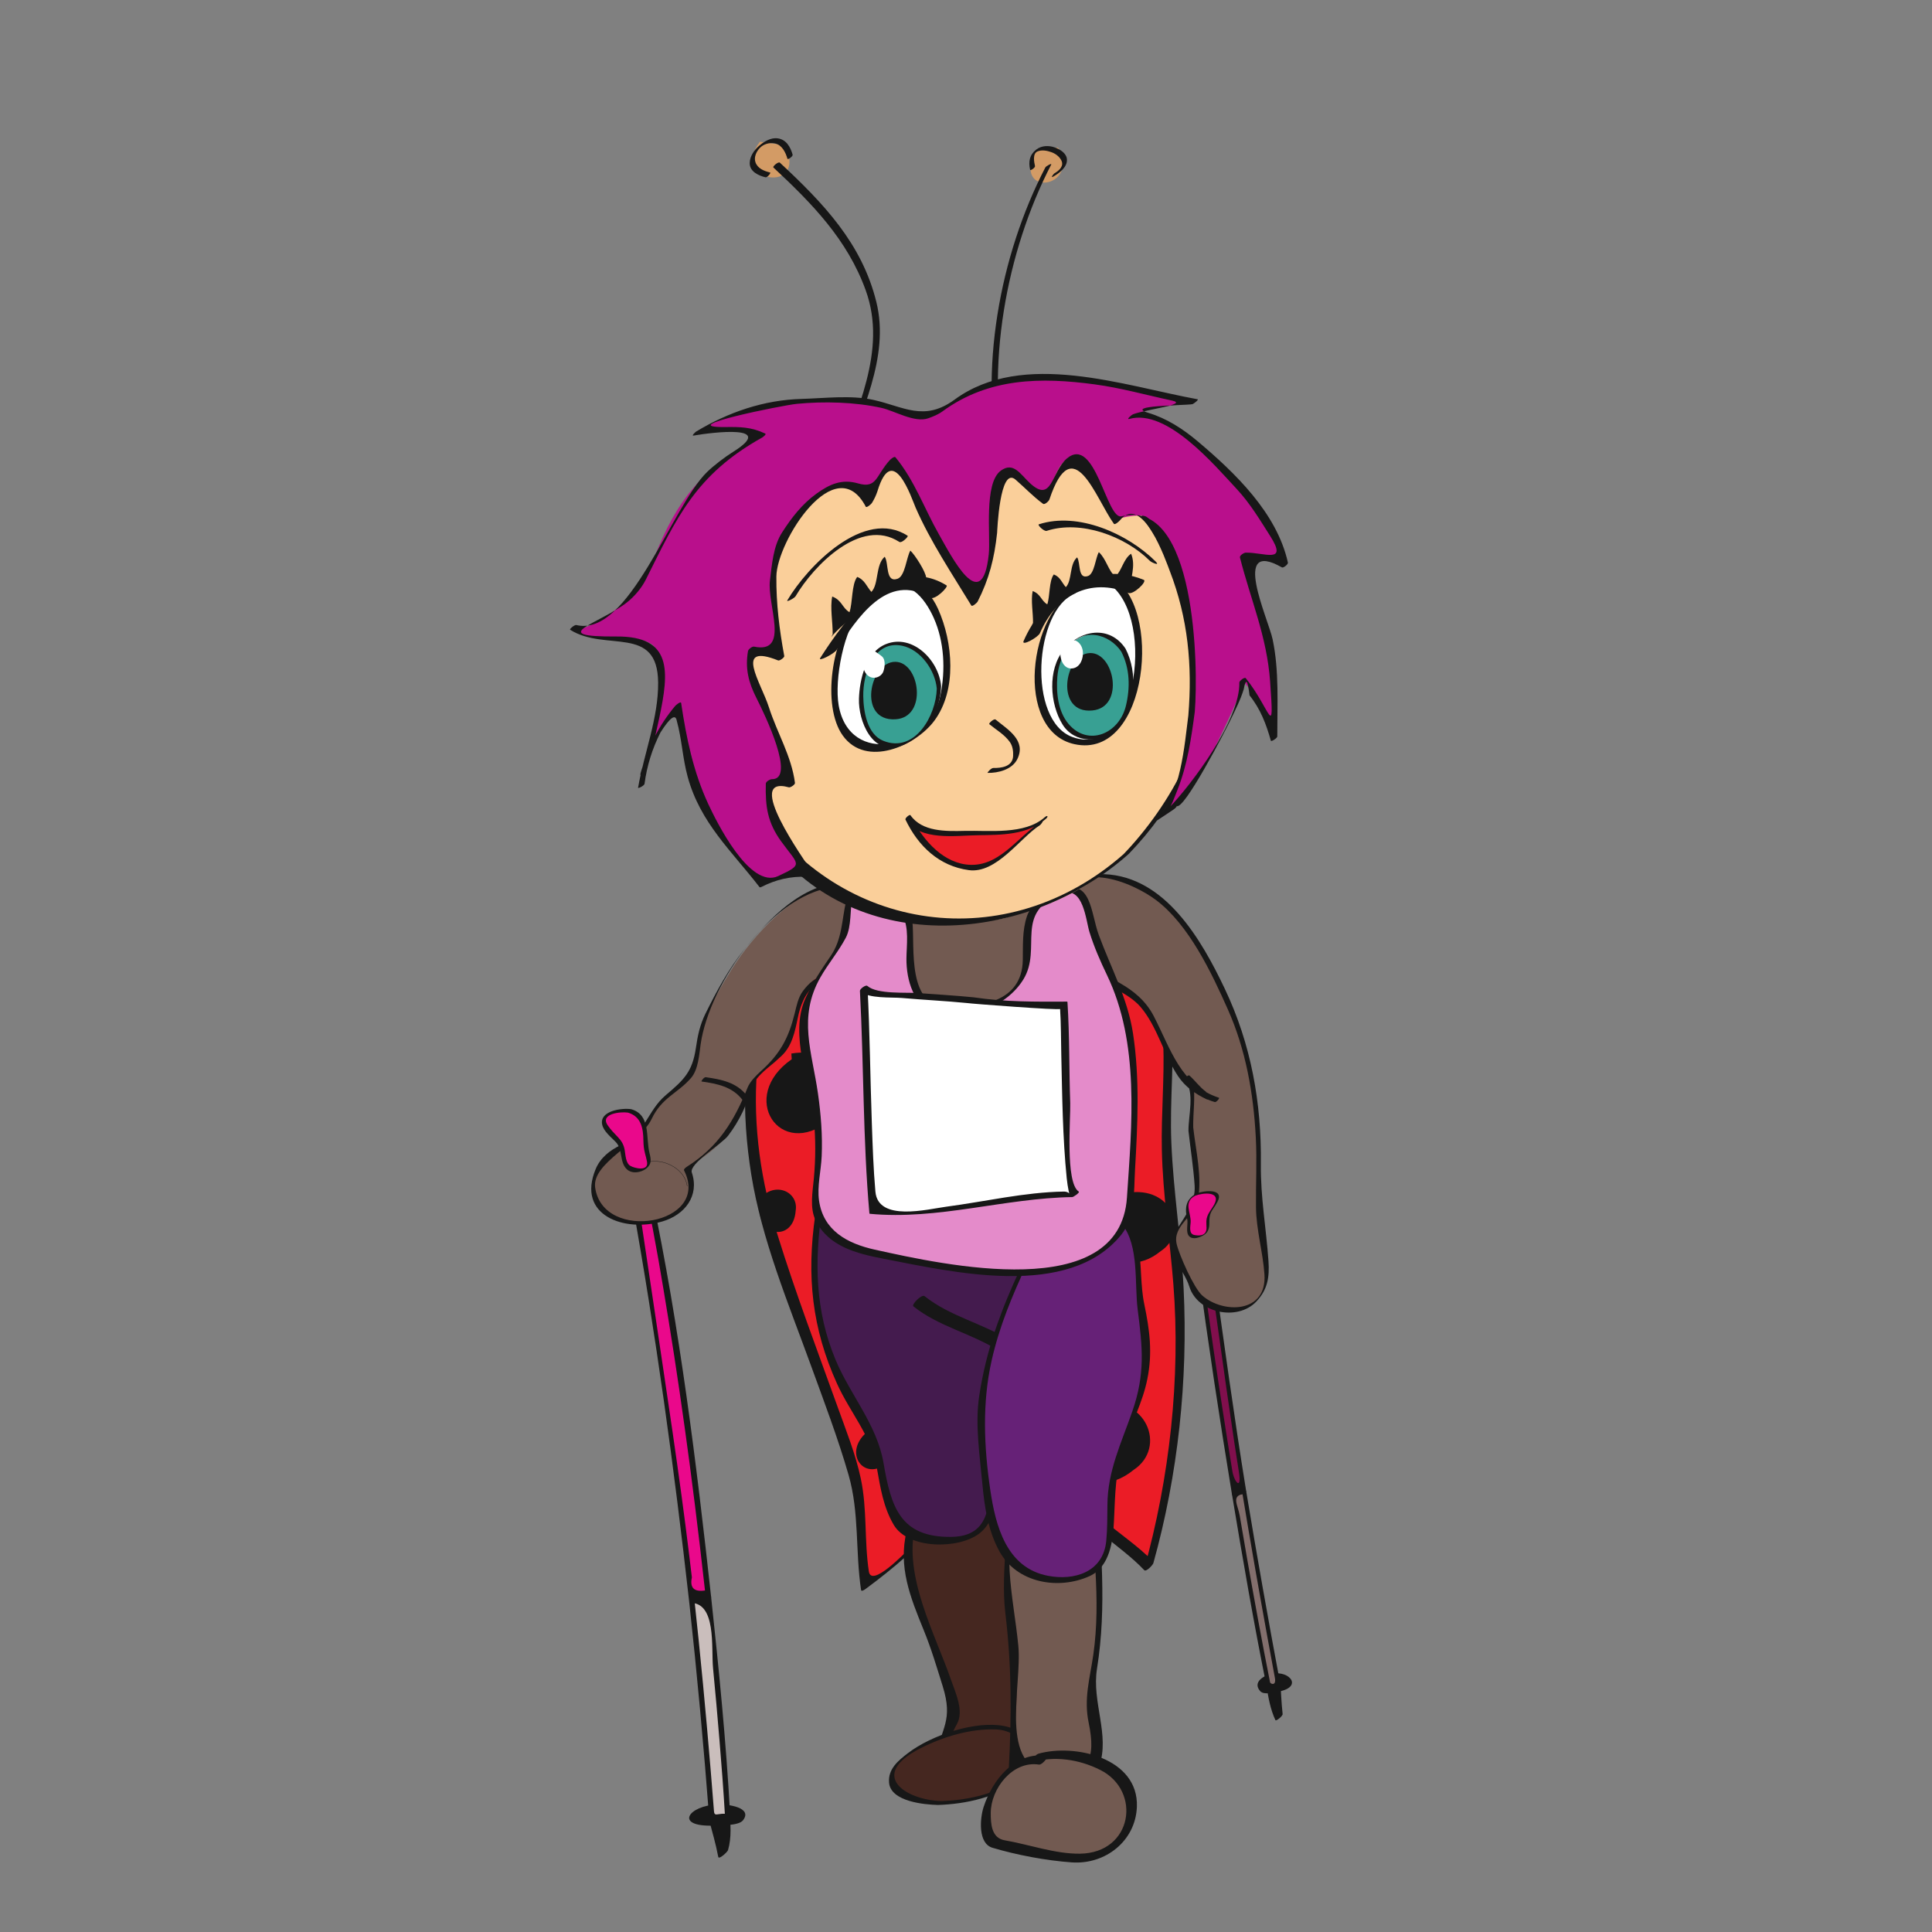
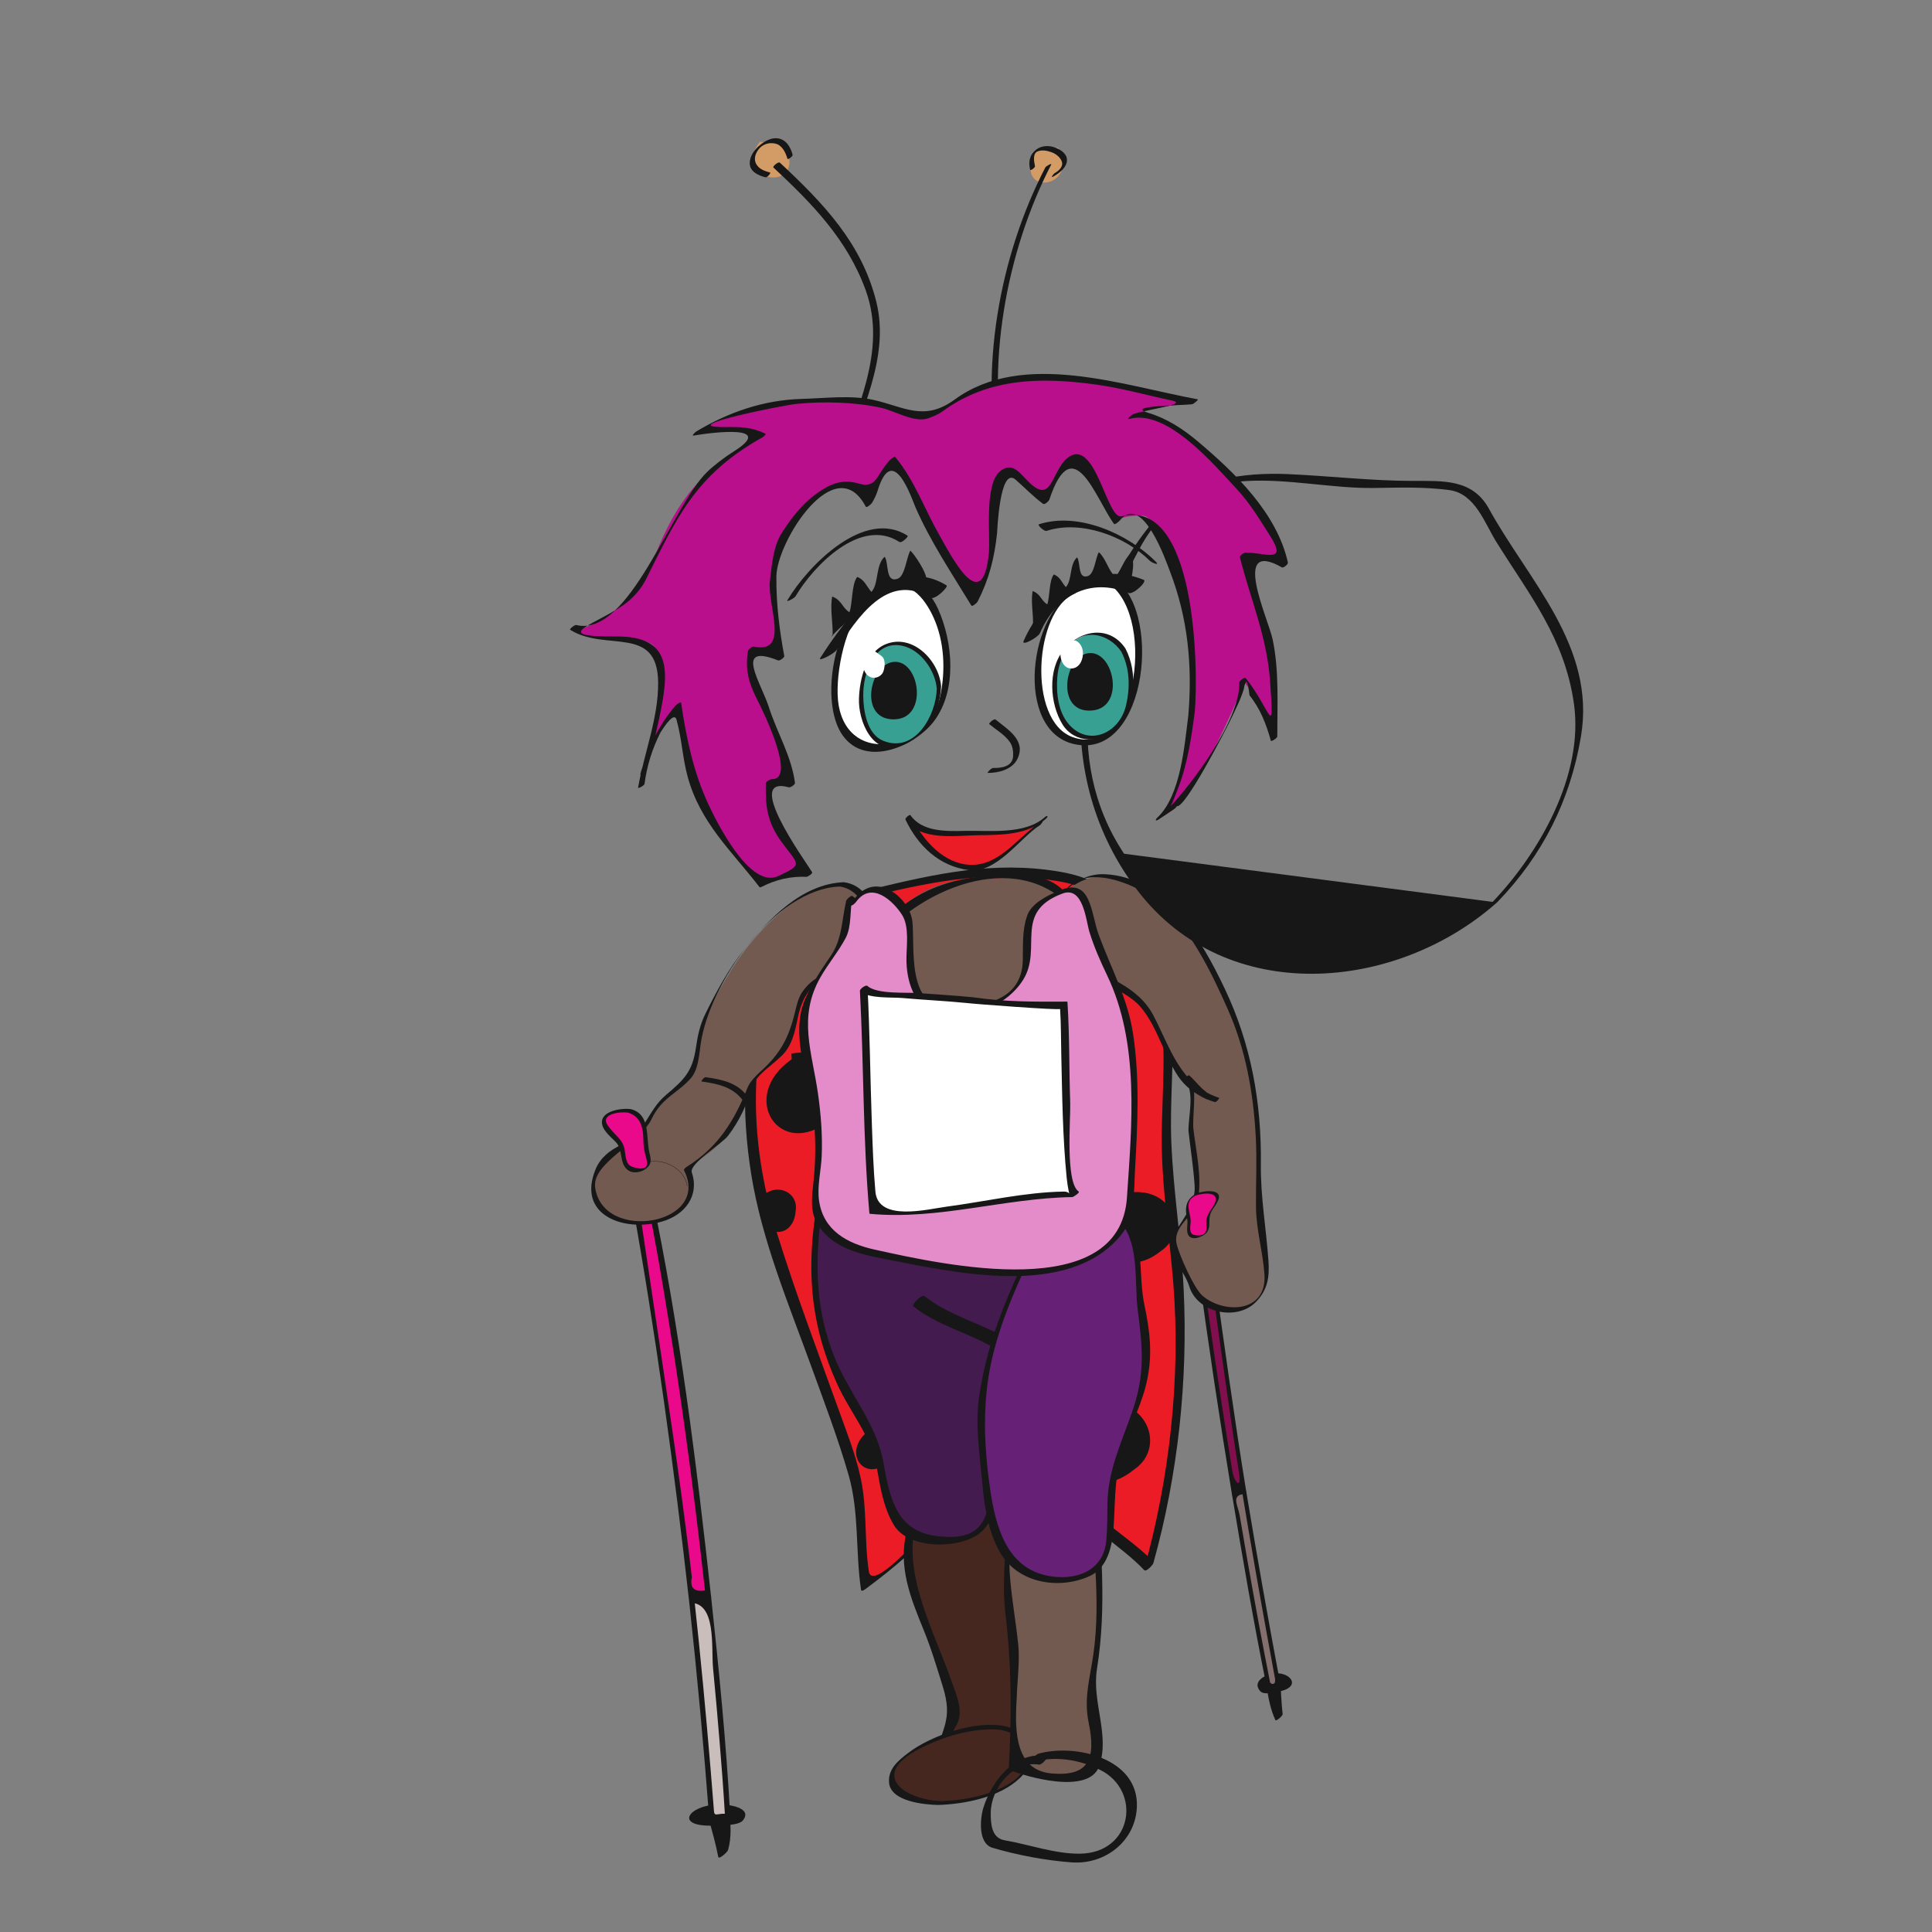
<svg xmlns="http://www.w3.org/2000/svg" viewBox="0 0 1440 1440" height="1440" width="1440" xml:space="preserve" id="svg2" version="1.1">
  <rect x="0" y="0" width="1440" height="1440" fill="#808080" stroke="none" />
  <defs id="defs6" />
  <g transform="matrix(1.333,0,0,-1.333,0,1440)" id="g10">
    <g transform="scale(0.1)" id="g12">
      <path id="path14" style="fill:#171717;fill-opacity:1;fill-rule:nonzero;stroke:none" d="m 7112.6,1444.21 c 98.95,18.77 173.43,-74.07 36.93,-99.95 -23.5,-4.35 -83.55,-21.34 -103.7,3.16 -46.03,52.94 29.03,89.68 66.77,96.79" />
      <path id="path16" style="fill:#171717;fill-opacity:1;fill-rule:nonzero;stroke:none" d="m 7137.71,1398.92 c 3.55,-61.63 5.91,-129.58 13.42,-195.95 -22.52,45.82 -40.69,132.34 -48.4,187.45" />
      <path id="path18" style="fill:#171717;fill-opacity:1;fill-rule:nonzero;stroke:none" d="m 7117.08,1383.19 c 3.75,-65.38 6.32,-130.76 13.43,-195.94 13.44,11.25 27.06,22.31 40.5,33.57 -26.67,57.68 -38.53,122.86 -47.61,185.28 -1.39,10.08 -43.06,-17.77 -41.28,-31.4 9.28,-64 21.73,-130.57 49.18,-189.83 3.75,-8.3 41.68,23.11 40.5,33.78 -7.11,65.19 -9.68,130.57 -13.44,195.95 -0.59,8.89 -42.07,-17.19 -41.28,-31.41" />
      <path id="path20" style="fill:#836f6d;fill-opacity:1;fill-rule:nonzero;stroke:none" d="m 6957.45,2458.4 c 85.14,-518.72 188.84,-1068.64 188.84,-1068.64 l -54.12,-7.32 c 0,0 -84.15,413.44 -192.79,1070.03 7.9,-0.4 15.6,-1.19 24.1,-0.4 11.26,1.19 22.52,3.96 33.97,6.33" />
      <path id="path22" style="fill:#171717;fill-opacity:1;fill-rule:nonzero;stroke:none" d="m 6947.04,2450.54 c 44.05,-266.67 90.67,-532.94 139.06,-798.82 13.83,-76.64 28.06,-153.28 42.28,-230.13 9.08,-48.98 -25.09,-34.17 -26.87,-25.48 -23.11,114.17 -44.44,228.55 -65.78,343.11 -21.33,115.36 -41.87,230.72 -62.21,346.28 -14.23,80.98 -28.06,161.78 -41.68,242.57 -9.89,58.66 -48,108.83 18.37,121.08 5.92,0.99 22.11,19.95 14.41,18.56 -18.76,-1.97 -37.53,-3.75 -56.29,-5.72 -5.73,0 -20.35,-10.87 -19.36,-17.38 59.46,-357.53 120.89,-715.07 192.79,-1070.23 0.4,-1.77 1.58,-1.58 3.16,-1.37 17.97,2.57 36.15,4.93 54.12,7.5 4.94,0.59 18.77,11.26 17.58,17.19 -66.76,355.55 -129.77,711.69 -188.84,1068.64 -0.79,5.13 -21.92,-9.09 -20.74,-15.8" />
      <path id="path24" style="fill:#810f4d;fill-opacity:1;fill-rule:nonzero;stroke:none" d="m 6774.42,3711 c 40.49,-291.76 88.1,-630.33 126.82,-894.03 16.59,-112.39 35.95,-234.47 56.29,-358.51 -11.46,-2.38 -22.91,-5.14 -34.17,-6.33 -8.3,-0.79 -16.19,-0.2 -24.1,0.4 -25.29,153.67 -52.15,320.39 -79.41,498.56 -45.62,296.5 -81.97,555.85 -110.81,772.35 l 65.38,-12.44" />
      <path id="path26" style="fill:#171717;fill-opacity:1;fill-rule:nonzero;stroke:none" d="m 6764.05,3703.06 c 31.02,-223.22 62.42,-446.22 94.22,-669.24 13.63,-94.03 27.06,-187.85 41.09,-281.68 8.89,-59.45 18.37,-119.11 27.65,-178.57 17.38,-108.83 -26.46,-57.67 -36.54,4.55 -37.14,227.75 -72.3,455.7 -105.68,684.05 -13.24,91.06 -26.07,182.12 -38.72,273.18 -6.91,49.58 -13.63,99.36 -20.34,148.94 -5.93,44.44 0.99,24.49 39.7,17.18 7.12,-1.38 22.52,18.18 17.98,18.97 -21.73,4.15 -43.65,8.29 -65.38,12.44 -5.53,0.99 -20.15,-11.65 -19.36,-17.58 56.69,-424.49 120.69,-848 190.22,-1270.71 0,-0.99 0.59,-1.58 1.38,-1.58 34.57,-0.4 19.95,-1.19 59.86,6.12 5.13,0.99 18.76,11.07 17.58,17.19 -67.56,416.39 -124.85,834.76 -182.92,1252.54 -0.59,4.94 -21.72,-8.89 -20.74,-15.8" />
      <path id="path28" style="fill:#171717;fill-opacity:1;fill-rule:nonzero;stroke:none" d="m 4012.24,713.102 c -163.76,-5.801 -246.33,-126.102 -20.16,-118.2 39.11,1.399 140.64,-1.101 163.16,30.7 52.75,69.699 -80.59,89.796 -143,87.5" />
      <path id="path30" style="fill:#171717;fill-opacity:1;fill-rule:nonzero;stroke:none" d="m 3989.99,657.402 c 17.97,-67.8 40.49,-142.101 53.93,-216.203 17.96,55.602 13.62,154.301 4.54,216.203" />
      <path id="path32" style="fill:#171717;fill-opacity:1;fill-rule:nonzero;stroke:none" d="m 3962.18,636.199 c 19.16,-71.699 40.1,-143 53.92,-216.097 3.36,-17.602 51.75,27.597 54.72,37.898 20.34,70.699 15.4,148.602 5.33,220.5 -1.77,13.199 -58.07,-23.898 -55.51,-42.301 9.29,-68.398 15.81,-144.597 -3.55,-211.801 18.17,12.704 36.54,25.301 54.72,38.004 -14.03,73 -34.77,144.399 -53.93,216.098 -4.15,15 -60.25,-25.699 -55.7,-42.301" />
      <path id="path34" style="fill:#cabebc;fill-opacity:1;fill-rule:nonzero;stroke:none" d="m 3868.03,1853.08 c 64.6,-584.69 111.61,-1207.881 111.61,-1207.881 l 88.49,6.102 c 0,0 -25.48,470.319 -105.87,1210.669 -12.25,-2.57 -24.5,-5.53 -37.74,-6.72 -18.37,-1.77 -37.53,-1.58 -56.49,-2.17" />
      <path id="path36" style="fill:#171717;fill-opacity:1;fill-rule:nonzero;stroke:none" d="m 3854.03,1842.39 c 43.85,-401.97 80.98,-804.73 111.6,-1207.89 0,-1.398 0.59,-2 1.98,-2.199 29.43,2 58.86,4 88.49,6.101 8.5,0.598 26.66,14.098 26.08,23.297 -22.33,404.601 -62.62,808.351 -105.88,1210.921 -0.2,2.37 -2.18,2.17 -4.15,1.97 -30.62,-2.96 -61.44,-5.93 -92.05,-8.69 -10.28,-0.39 -28.05,-25.88 -24.09,-25.68 151.89,5.73 119.89,-251.46 130.95,-364.84 13.04,-134.91 25.09,-270.02 36.16,-405.33 11.65,-139.058 22.11,-278.55 30.42,-417.948 0.79,-12.7 38.9,12.8 -17.58,8.898 -30.03,-2.199 -41.68,-12.898 -43.86,15.402 -5.93,76 -12.05,151.868 -18.37,227.918 -26.67,320.2 -56.69,640 -91.65,959.41 -0.79,6.51 -29.04,-11.86 -28.05,-21.34" />
      <path id="path38" style="fill:#ea088b;fill-opacity:1;fill-rule:nonzero;stroke:none" d="m 3630.86,4108.8 -82.97,-12.25 22.12,-123.45 c 0,0 160.4,-1062.12 249.09,-1716.55 16.98,-126.22 33.38,-263.7 48.99,-403.55 18.96,0.59 38.12,0.59 56.5,2.18 13.22,1.37 25.48,4.15 37.72,6.71 -18.77,173.24 -40.49,361.09 -65.78,561.38 -132.74,1055.8 -265.67,1685.53 -265.67,1685.53" />
      <path id="path40" style="fill:#171717;fill-opacity:1;fill-rule:nonzero;stroke:none" d="m 3640.69,4121.39 c -27.65,-4.15 -55.31,-8.3 -82.97,-12.25 -6.9,-1.19 -25.27,-15.21 -23.89,-23.31 133.13,-741.73 236.44,-1494.72 320.19,-2243.36 0,-1.38 0.6,-2.17 1.99,-2.17 64.98,2.37 42.46,-0.59 96.59,9.08 7.11,1.2 24.69,14.82 23.7,23.12 -82.18,751.21 -176,1506.77 -331.46,2246.91 -1.58,7.31 -29.82,-12.45 -28.04,-21.33 46.8,-222.43 83.94,-447.02 120.49,-671.21 44.44,-271.8 83.55,-544.4 119.9,-817.39 20.14,-151.89 38.91,-304.19 56.88,-456.29 9.69,-81.19 18.77,-162.37 27.85,-243.56 -61.23,-9.28 -85.72,15.21 -73.28,73.08 -4.54,38.92 -9.27,77.84 -14.02,116.75 -55.7,460.84 -127.41,920.1 -195.17,1379.36 -22.51,151.9 -45.22,304 -68.14,456.1 -2.96,19.36 -5.53,38.71 -8.89,57.87 -6.32,35.16 -12.64,70.13 -18.96,105.29 3.16,-18.18 15.8,-8.1 57.48,-1.98 8.3,1.39 30.42,26.87 19.75,25.29" />
      <path id="path42" style="fill:#eb1c26;fill-opacity:1;fill-rule:nonzero;stroke:none" d="m 4865.38,5809.58 c -260.34,-164.93 -518.51,-344.09 -598.71,-653.83 -73.88,-285.43 -90.87,-610.56 -39.71,-899.35 72.1,-405.53 272.6,-880 408.69,-1280 62.82,-184.69 127.02,-329.88 164.35,-524.25 32.99,-171.85 9.09,-351.41 41.09,-519.7 133.33,96.79 300.25,233.88 403.16,367.01 113.38,146.57 171.85,351.8 300.05,476.64 362.47,353.78 376.69,-185.28 528.79,-413.23 84.74,-127.22 252.05,-201.68 350.42,-316.44 116.73,404.73 162.56,845.82 173.03,1271.5 9.89,400.79 -70.91,754.57 -75.06,1139.95 -4.74,434.37 84.15,807.9 -190.61,1155.75 -98.77,125.24 -153.68,239.21 -320.79,271.8 -171.26,33.39 -343.91,53.34 -525.04,47.02 -121.49,-4.15 -242.37,-31.01 -359.51,-60.45 l -260.15,-62.42" />
      <path id="path44" style="fill:#171717;fill-opacity:1;fill-rule:nonzero;stroke:none" d="m 4872.31,5827.83 c -225.57,-143.8 -444.44,-298.27 -574.61,-538.46 -161.78,-298.67 -149.14,-729.49 -97.18,-1053.04 58.86,-366.82 207.6,-721.18 333.62,-1068.24 73.49,-202.47 151.11,-405.93 210.77,-612.94 60.64,-210.97 37.34,-428.26 69.73,-642.97 1.78,-11.65 22.91,4.15 26.27,6.72 154.28,113.97 300.45,236.83 422.32,385.58 115.95,141.83 306.97,715.26 544,531.56 104.5,-80.8 136.3,-271.41 183.9,-387.37 80.59,-196.93 267.66,-277.72 406.72,-425.28 11.26,-11.85 48.59,29.43 51.15,39.11 138.08,495.21 194.38,1023.6 169.1,1536.79 -13.44,272.4 -57.48,542.22 -68.55,814.81 -9.87,233.1 18.17,465.99 2.57,699.06 -13.04,193.99 -80.2,368.21 -195.56,523.67 -130.56,175.8 -218.46,256.59 -437.92,292.94 -362.08,60.04 -686.03,-12.65 -1034.67,-96.4 -15.21,-3.56 -55.9,-52.15 -37.33,-47.61 325.53,78.22 629.92,144.79 968.69,103.9 115.75,-14.22 230.12,-29.23 325.72,-100.94 66.97,-50.36 113.98,-132.54 164.35,-198.11 140.05,-182.73 190.23,-391.31 198.92,-618.08 7.51,-199.31 -12.25,-399.21 -7.9,-598.92 5.33,-251.06 44.83,-500.93 64.39,-751.01 41.48,-526.82 -21.53,-1084.45 -162.96,-1592.1 16.98,12.84 34.17,26.07 51.35,39.12 -87.89,92.83 -196.93,159.6 -290.96,245.53 -70.52,64.59 -106.86,154.46 -140.64,241.57 -45.82,118.52 -82.37,312.69 -219.85,357.93 -105.68,34.96 -250.47,-107.85 -305.78,-179.36 -75.65,-97.98 -129.19,-207.8 -187.65,-316.44 -55.9,-104.1 -130.37,-189.04 -215.11,-270.42 -29.83,-28.84 -217.09,-225.78 -231.11,-132.15 -26.27,173.04 -8.31,346.27 -45.04,519.11 -29.24,138.08 -83.36,271.41 -130.77,403.96 -113.58,316.04 -232.89,631.3 -332.64,951.89 -94.82,304.99 -140.64,608.8 -117.14,928.01 13.63,183.3 46.82,373.13 135.12,535.69 105.28,194.38 309.72,321 490.86,436.35 14.22,9.09 50.96,60.25 13.82,36.54" />
      <path id="path46" style="fill:#725a51;fill-opacity:1;fill-rule:nonzero;stroke:none" d="m 4706.75,5857.8 c -11.46,0.39 -23.7,0 -36.54,-1.38 -224.01,-24.69 -461.64,-288 -572.65,-464.2 -57.08,-90.67 -121.68,-200.89 -162.77,-300.25 -39.5,-96.2 -24.68,-231.5 -77.62,-316.04 -34.18,-54.52 -117.14,-79.81 -161.18,-126.03 -58.87,-62.22 -71.12,-162.76 -130.57,-214.52 -45.44,-39.5 -122.28,-37.72 -172.05,-90.47 -88.9,-94.02 -121.09,-253.83 1.38,-335.2 179.75,-119.71 599.3,-2.97 442.86,260.34 127.41,78.22 239.01,160.99 300.84,304.99 31.61,73.68 32.59,140.44 86.12,201.68 50.18,57.27 130.77,97.97 170.48,162.76 75.25,123.06 33.57,294.12 162.75,388.55 93.24,68.14 190.63,-0.4 252.84,113.18 85.54,156.05 87.51,409.48 -103.89,416.59" />
      <path id="path48" style="fill:#171717;fill-opacity:1;fill-rule:nonzero;stroke:none" d="m 4718.2,5869.91 c -232.89,-8.89 -418.77,-204.25 -555.25,-374.13 -88.11,-109.43 -156.65,-235.85 -218.67,-361.47 -30.81,-62.62 -43.26,-122.08 -53.14,-190.63 -19.75,-133.72 -65.58,-177.37 -168.3,-264.29 -104.69,-88.7 -110.42,-211.75 -253.82,-280.3 -59.46,-28.64 -111.8,-69.72 -138.27,-132.94 -108.64,-260.94 161.38,-354.17 371.75,-293.52 126.82,36.74 209.58,143.8 165.73,273.97 -16.6,49.39 167.9,159.61 202.46,205.24 32.2,42.26 57.29,83.55 80.6,131.16 52.34,107.06 21.53,149.53 143.41,250.27 35.36,29.23 42.47,34.77 75.65,65.98 58.87,55.3 75.06,137.67 90.67,213.13 27.85,136.89 96.99,226.37 244.15,246.13 29.82,3.94 58.27,20.53 80.39,40.48 133.93,120.5 145.78,442.07 -67.36,470.92 -9.28,1.38 -28.24,-23.5 -22.91,-24.29 200.49,-27.07 223.21,-404.75 28.45,-463.41 -107.86,-32.41 -164.75,-26.87 -234.67,-121.49 -26.07,-35.35 -35.36,-82.57 -45.63,-124.25 -33.19,-135.1 -79.41,-224.39 -189.04,-323.16 -26.27,-23.7 -60.84,-58.27 -74.27,-91.65 -73.88,-184.69 -163.16,-331.65 -339.16,-442.47 -4.35,-2.76 -19.75,-13.82 -16.19,-20.73 153.87,-302.03 -452.75,-407.71 -497,-96.2 -19.75,138.86 250.86,247.11 316.05,384.39 56.89,119.71 145.58,142.62 220.05,228.55 40.69,47.2 45.44,130.56 53.73,188.83 47.8,337.19 411.66,867.56 777.68,881.59 9.88,0.39 26.66,24.49 22.91,24.29" />
      <path id="path50" style="fill:#725a51;fill-opacity:1;fill-rule:nonzero;stroke:none" d="m 6658.55,4488.61 c 11.46,-121.28 39.7,-244.73 33.98,-364.64 -5.93,-120.88 -139.85,-171.45 -126.43,-287.6 7.51,-65.78 40.5,-87.11 68.94,-137.68 22.13,-38.91 18.77,-77.23 49.38,-120.69 123.86,-176.2 403.17,-118.52 398.82,109.24 -2.18,111.79 -41.68,218.07 -46.02,333.23 -0.6,14.02 -0.99,27.85 -1.18,41.68 -1.79,92.24 1.18,184.88 1.18,276.93 0,532.94 -145.98,918.53 -461.63,1340.05 -116.74,156.06 -358.92,291.37 -549.34,186.27 -189.23,-104.49 -198.32,-336.98 -18.56,-447.01 219.25,-134.51 331.65,-100.34 455.1,-355.95 81.59,-168.49 137.48,-356.54 341.15,-409.68 -74.09,5.93 -110.03,85.14 -166.33,124.85 49.98,-35.36 16.39,-239.61 20.94,-289" />
      <path id="path52" style="fill:#171717;fill-opacity:1;fill-rule:nonzero;stroke:none" d="m 6645.36,4478.6 c 11.46,-101.53 27.45,-202.27 34.37,-304.39 6.72,-105.09 -62.43,-181.14 -111.81,-266.28 -58.66,-100.94 54.72,-208.59 81.78,-297.87 45.44,-149.74 269.24,-196.54 374.71,-85.14 63.81,67.36 74.48,135.9 68.16,227.95 -12.84,183.7 -44.65,354.38 -42.47,541.04 3.94,342.92 -54.33,670.03 -201.88,980.35 -130.37,274.57 -332.84,626.56 -672.59,640.39 -157.63,6.32 -292.74,-133.14 -310.13,-280.69 -30.81,-259.36 378.28,-306.18 511.01,-460.64 94.82,-110.62 129.58,-266.28 210.18,-387.36 39.9,-60.05 96.19,-99.56 160.19,-129.97 14.43,-7.11 13.04,7.5 -4.54,43.25 -33.58,23.5 -61.03,62.82 -92.05,89.88 -5.92,5.14 -30.22,-17.19 -25.48,-22.92 57.88,-70.32 18.97,-203.25 20.55,-287.6 0.2,-5.34 26.47,10.86 26.47,20.15 -1.59,83.95 13.23,166.32 -0.2,250.07 -7.7,47.61 -15.6,-9.48 14.82,-41.88 34.96,-37.53 58.85,-52.73 106.26,-66.36 7.91,-2.18 29.24,21.92 22.52,24.29 -215.11,70.52 -269.43,273.98 -364.24,456.5 -90.47,174.22 -272.8,216.3 -430.62,308.54 -105.88,61.62 -147.17,177.78 -114.76,293.92 82.56,296.7 426.46,145.18 558.61,46.02 183.7,-138.26 310.52,-406.9 401.58,-611.94 100.15,-224.99 142.81,-468.35 155.85,-712.7 7.11,-130.76 -0.19,-262.11 1.19,-393.08 1.38,-126.82 38.52,-248.69 47.21,-374.91 15.2,-220.25 -233.09,-220.44 -348.06,-117.93 -46.8,41.68 -128,224.99 -142.61,287.21 -24.29,102.51 102.52,156.84 118.72,245.13 24.1,133.73 -11.26,273.78 -26.27,407.12 -0.79,5.93 -27.46,-11.26 -26.47,-20.15" />
      <path id="path54" style="fill:#452720;fill-opacity:1;fill-rule:nonzero;stroke:none" d="m 5093.71,2257.47 c -90.87,-253.83 120.29,-541.43 174.62,-781.84 18.76,-83.94 68.74,-169.08 71.7,-257.37 3.36,-104.1 -92.84,-147.36 -84.35,-225.78 63.22,-26.859 137.88,-8.109 204.45,-27.058 73.87,-21.141 106.47,-70.52 193.58,-65.391 103.51,6.129 103.11,7.699 117.73,115.169 12.64,91.65 4.74,191.4 7.1,284.04 3.96,162.37 11.86,324.74 0.6,483.36 -11.65,161.98 -77.24,474.07 -216.69,576.99 -136.1,100.54 -357.14,87.7 -450.57,-64.2 -7.31,-12.05 -13.43,-24.88 -18.17,-37.92" />
      <path id="path56" style="fill:#171717;fill-opacity:1;fill-rule:nonzero;stroke:none" d="m 5069.67,2242.85 c -48.79,-202.27 20.14,-370.57 96.2,-557.43 41.87,-102.32 72.29,-206.03 105.28,-311.31 60.44,-193.58 -8.69,-232.5 -39.51,-396.251 -0.19,-2.179 0.6,-3.359 2.57,-3.75 68.54,-15.207 135.12,-17.379 204.45,-27.07 74.87,-10.469 114.37,-72.879 197.33,-65.379 44.64,4.149 85.53,4.942 121.09,35.559 51.16,44.051 41.28,152.101 45.23,206.421 16.4,220.64 11.65,452.74 0.8,673.58 -13.64,278.72 -107.27,615.1 -424.51,645.53 -130.16,12.45 -254.81,-86.32 -307.74,-196.54 -7.12,-14.42 39.89,10.46 45.82,22.51 155.26,322.77 455.31,72.31 537.69,-85.53 65.77,-125.43 86.91,-276.34 100.73,-415.2 16,-159.61 3.95,-323.36 -0.59,-483.36 -3.76,-133.93 37.73,-448.4 -209.38,-328.298 -112.2,54.518 -305.59,12.238 -195.17,205.038 41.89,73.08 -7.5,176.78 -31.8,246.91 -91.66,264.49 -268.44,582.12 -200.49,863.8 1.58,6.32 -44.24,-13.23 -48,-29.23" />
      <path id="path58" style="fill:#452720;fill-opacity:1;fill-rule:nonzero;stroke:none" d="m 5254.72,721.199 c 196.54,2.403 635.85,126.43 467.56,357.151 -112.4,154.86 -521.88,0.39 -644.55,-83.561 -208.99,-143.008 -46.22,-276.387 176.99,-273.59" />
      <path id="path60" style="fill:#171717;fill-opacity:1;fill-rule:nonzero;stroke:none" d="m 5244.46,710.301 c 149.53,4.699 343.31,41.898 456.5,148.949 112.59,106.461 72.1,261.73 -86.52,292.54 -162.17,31.21 -407.11,-51.96 -536.7,-150.92 -55.49,-42.46 -112.78,-89.081 -106.66,-165.331 8.7,-107.641 201.48,-123.437 273.38,-125.238 8.69,-0.199 24.5,21.699 20.55,21.699 -200.89,5.199 -415.01,144.832 -118.32,295.34 127.21,64.59 277.92,110.23 421.33,105.29 165.13,-5.74 244.74,-186.868 94.03,-290.771 C 5552.81,766.602 5395.58,736.199 5265.01,732 c -8.69,-0.199 -24.1,-21.898 -20.55,-21.699" />
      <path id="path62" style="fill:#725a51;fill-opacity:1;fill-rule:nonzero;stroke:none" d="m 5631.09,2531.68 c 59.46,-191.21 -10.27,-338.97 -7.11,-527.41 3.16,-175.8 47.21,-346.08 58.67,-520.3 12.24,-184.49 -14.03,-375.89 -20.94,-560.388 73.08,-44.242 326.12,-82.371 411.26,-47.019 144,59.859 36.15,256.197 22.92,367.607 -17.78,149.34 43.65,282.08 53.91,426.47 20.36,282.67 -26.66,545.18 -36.73,825.87" />
      <path id="path64" style="fill:#171717;fill-opacity:1;fill-rule:nonzero;stroke:none" d="m 5609.77,2518.64 c 48.19,-243.95 -18.19,-487.9 11.65,-736.39 35.75,-298.08 35.15,-571.86 18.96,-871.711 -0.2,-1.777 0.59,-2.957 2.36,-3.348 84.95,-36.152 444.85,-143.789 503.12,19.551 62.02,174.018 -42.28,358.318 -12.05,545.378 56.49,352.39 19.35,682.87 0.59,1037.43 -0.59,9.88 -43.45,-12.84 -42.66,-26.07 16.39,-310.91 65.97,-621.83 21.52,-932.35 -19.16,-133.92 -54.31,-245.52 -25.87,-381.82 41.68,-199.708 1.58,-300.65 -205.63,-282.861 -305.77,26.071 -165.33,484.541 -187.85,714.461 -13.63,139.66 -40.3,275.96 -48.6,416.39 -10.66,182.72 43.46,342.92 7.11,527.42 -2.17,11.26 -45.03,-14.23 -42.65,-26.08" />
      <path id="path66" style="fill:#171717;fill-opacity:1;fill-rule:nonzero;stroke:none" d="m 4846.68,2794.73 c -141.44,-121.88 -3.55,-289.18 124.83,-161.38 87.51,72.1 14.82,216.88 -127.4,177.38" />
      <path id="path68" style="fill:#441b4e;fill-opacity:1;fill-rule:nonzero;stroke:none" d="m 4576.76,4021.14 c -1.98,-12.45 -3.57,-25.09 -5.34,-37.73 -32.59,-232.89 -38.52,-469.53 42.47,-693.73 37.33,-103.7 80.19,-212.74 137.28,-306.97 59.66,-98.56 131.16,-188.24 156.84,-303.2 31.41,-139.46 42.66,-394.28 188.64,-457.28 58.67,-25.09 140.45,-27.46 205.23,-29.84 208.8,-7.69 247.91,115.17 263.12,300.45 6.91,86.92 33.18,168.89 55.3,251.86 56.5,208.59 10.87,403.55 156.65,581.92 102.91,125.63 244.93,236.64 295.11,397.03 12.05,38.53 21.73,97.19 14.42,139.26 -25.87,146.18 -212.74,97.19 -329.28,105.68 -293.14,20.94 -597.93,71.7 -886.72,121.88 -64.79,11.45 -164.54,68.74 -225.98,38.32 -47.4,-23.7 -60.44,-64 -67.74,-107.65" />
      <path id="path70" style="fill:#171717;fill-opacity:1;fill-rule:nonzero;stroke:none" d="m 4558.18,4006.99 c -48.59,-337.77 -18.56,-631.31 122.47,-942.02 74.48,-164.35 189.63,-287.21 222.43,-471.11 19.75,-110.81 36.34,-219.07 94.21,-317.24 80.6,-136.88 361.68,-137.48 478.42,-48.59 41.68,31.8 64.6,76.84 82.18,124.65 13.04,35.35 16.79,75.65 21.73,112.58 15.41,116.75 44.05,227.96 70.92,342.52 30.41,130.58 25.48,263.91 66.36,393.29 51.36,162.96 216.69,257.39 304.79,397.44 59.46,94.61 107.27,201.28 72.49,313.67 -25.27,81.98 -150.91,75.26 -214.51,74.28 -331.66,-5.74 -667.66,64.58 -993.19,121.08 -148.74,25.67 -280.49,95.01 -327.7,-97.58 -3.36,-14.03 33.38,11.85 35.95,22.52 36.73,150.91 235.86,45.23 321.77,30.42 126.43,-22.13 252.85,-42.47 379.66,-61.24 220.84,-32.79 441.49,-29.23 661.13,-53.73 321.78,-35.95 -82.37,-494.81 -161.58,-587.45 -122.26,-143.21 -146.17,-293.54 -166.12,-476.06 -12.83,-116.33 -50.17,-227.55 -74.67,-341.52 -32.98,-153.09 -14.81,-331.06 -237.03,-333.63 -284.44,-3.17 -335.8,167.9 -377.68,413.03 -36.74,215.31 -186.27,380.05 -268.84,578.77 -113.58,273.38 -117.53,545.58 -76.05,834.17 0.79,5.34 -35.15,-14.81 -37.14,-28.25" />
      <path id="path72" style="fill:#171717;fill-opacity:1;fill-rule:nonzero;stroke:none" d="m 5107.1,3498.41 c 142.62,-113.98 324.35,-150.71 476.64,-247.5 19.56,-12.45 73.49,49.97 63.02,56.49 -152.3,96.79 -334.23,133.93 -476.65,247.7 -16.79,13.44 -74.87,-47.4 -63.01,-56.69" />
      <path id="path74" style="fill:#171717;fill-opacity:1;fill-rule:nonzero;stroke:none" d="m 6127.63,2926.35 c -302.42,-210.37 -65.78,-566.92 211.75,-341.93 186.66,123.66 73.68,422.51 -213.73,373.92" />
      <path id="path76" style="fill:#171717;fill-opacity:1;fill-rule:nonzero;stroke:none" d="m 6305.24,4104.89 c -263.89,-183.31 -57.48,-494.22 184.7,-298.07 162.77,107.65 64.2,368.39 -186.47,325.92" />
      <path id="path78" style="fill:#662177;fill-opacity:1;fill-rule:nonzero;stroke:none" d="m 5724.84,3724.65 c 26.66,52.54 62.62,100.74 132.74,149.92 75.86,53.14 288,210.37 388.15,145.58 119.5,-77.63 118.12,-345.87 127.01,-469.13 6.92,-96.4 42.47,-170.08 44.64,-271.02 2.38,-110.02 -15.21,-199.31 -48.79,-302.02 -64.59,-197.34 -152.29,-332.44 -157.83,-541.63 -2.96,-122.47 22.13,-360.89 -109.82,-431.6 -207.81,-110.82 -463.41,13.63 -530.76,215.3 -64.2,192.79 -64.99,402.18 -81.19,602.47 -14.42,176.99 28.25,320.4 66.76,481.19 19.36,80.2 24.49,128.58 67.95,202.86 49.79,84.94 68.75,154.47 101.14,218.08" />
      <path id="path80" style="fill:#171717;fill-opacity:1;fill-rule:nonzero;stroke:none" d="m 5740.92,3732.29 c 76.44,133.53 394.47,398.02 533.92,223.6 95.22,-119.3 68.16,-331.65 86.33,-474.46 27.45,-214.33 43.25,-359.91 -30.42,-572.06 -61.24,-175.99 -137.09,-329.87 -138.67,-520.09 -0.79,-67.76 0,-134.72 -6.51,-202.28 -17,-176.19 -179.95,-223.41 -325.93,-195.35 -232.7,44.44 -293.33,280.69 -322.57,480.2 -35.36,240.98 -46.03,486.91 7.9,724.93 43.46,191.41 114.96,362.08 197.73,539.06 5.33,11.27 -31.21,-12.44 -35.76,-22.51 -110.61,-236.45 -192.79,-457.48 -231.9,-717.44 -23.9,-159.21 3.56,-332.24 17.98,-491.65 11.65,-128.2 32.39,-262.72 95.6,-376.5 98.97,-178.37 331.46,-215.89 503.12,-138.07 115.55,52.35 131.94,201.09 137.08,310.12 7.12,149.54 6.72,276.95 56.69,422.92 41.88,123.26 104.1,240.4 129.78,368.99 29.63,147.16 13.43,272.59 -16.99,417.97 -22.31,106.86 -14.41,220.06 -32.79,328.3 -32.98,192.59 -142.22,248.69 -313.67,168.89 -134.33,-62.43 -269.05,-160.4 -343.12,-289.78 -11.45,-20.15 27.46,6.72 32.2,15.21" />
      <path id="path82" style="fill:#725a51;fill-opacity:1;fill-rule:nonzero;stroke:none" d="m 4810.23,5413.52 c 119.51,261.13 340.94,474.26 630.33,472.49 146.17,-0.99 362.46,48.39 481.97,-62.22 89.29,-82.77 113.18,-252.26 120.69,-367.01 21.33,-325.74 -83.36,-671.02 -317.83,-901.15 -134.32,-131.55 -388.34,-253.03 -577.77,-155.44 -165.33,85.52 -408.9,283.44 -431.81,484.14 -18.76,165.53 16.01,357.73 94.42,529.19" />
      <path id="path84" style="fill:#171717;fill-opacity:1;fill-rule:nonzero;stroke:none" d="m 4833.13,5424.7 c 160,315.45 709.53,622.21 1065.87,381.82 185.48,-125.04 126.62,-538.27 93.24,-720.99 -55.31,-303.61 -277.92,-613.93 -596.34,-695.5 -167.51,-42.67 -306.96,70.32 -427.86,165.14 -289.18,226.75 -261.73,558.22 -134.91,869.53 6.32,15.6 -40.89,-10.08 -45.84,-22.33 -79.99,-196.34 -127.99,-400.19 -76.64,-609.98 53.54,-218.27 354.57,-422.12 566.92,-445.82 332.05,-37.14 601.29,337.78 710.32,592.8 86.32,202.07 116.54,476.43 58.87,689.37 -68.35,251.26 -209.19,292.94 -449.97,282.28 -389.53,-17.39 -630.33,-155.46 -809.5,-508.65 -7.1,-14.23 39.91,10.47 45.84,22.33" />
      <path id="path86" style="fill:#171717;fill-opacity:1;fill-rule:nonzero;stroke:none" d="m 4426.85,4879.96 c -302.43,-210.37 -65.79,-566.71 211.75,-341.92 186.66,123.65 73.68,422.52 -213.73,373.92" />
      <path id="path88" style="fill:#e48bca;fill-opacity:1;fill-rule:nonzero;stroke:none" d="m 4749.04,5776.04 c -32.79,-102.71 2.37,-176.79 -59.85,-269.62 -46.22,-68.75 -103.12,-144.8 -144.4,-222.43 -92.25,-173.43 -40.1,-372.14 -0.59,-552.5 29.23,-134.12 31.8,-267.45 31.8,-407.9 0,-89.27 -28.84,-206.81 -8.49,-293.33 55.9,-239.01 418.56,-244.94 585.67,-281.87 273.19,-60.45 1124.15,-156.64 1162.07,310.32 18.38,227.35 24.7,459.06 24.7,688.39 0,193.97 -45.23,445.23 -132.74,620.64 -59.26,118.72 -92.64,214.53 -127.21,339.76 -20.34,73.67 -35.56,149.53 -126.82,115.36 -79.6,-29.83 -185.47,-65.39 -206.81,-172.84 -14.82,-74.67 -2.37,-178.97 -12.83,-244.35 -31.62,-197.33 -214.53,-251.06 -367.81,-250.67 -107.26,0.4 -162.18,-14.41 -223.02,84.94 -45.03,73.49 -55.1,125.04 -55.7,215.91 -0.98,146.37 15.8,224.78 -74.86,312.29 -64.59,62.42 -180.74,99.16 -238.42,-11.46 l -24.69,19.36" />
      <path id="path90" style="fill:#171717;fill-opacity:1;fill-rule:nonzero;stroke:none" d="m 4731.12,5764.8 c -25.08,-107.46 -20.93,-211.75 -86.72,-307.94 -52.74,-76.85 -103.11,-151.71 -141.03,-236.85 -91.65,-205.63 26.27,-466.17 47.01,-675.35 10.87,-109.44 10.47,-222.23 0.2,-331.66 -6.72,-73.68 -24.3,-164.94 10.27,-234.67 71.7,-144.79 228.15,-184.49 375.31,-212.94 389.92,-75.25 1038.81,-229.73 1332.74,132.55 80.4,99.35 70.51,242.96 77.43,361.87 14.62,253.04 27.46,512.6 -11.07,764.06 -30.61,198.9 -122.86,365.03 -191.4,550.91 -45.82,124.05 -40.89,322.96 -216.89,250.07 -63.99,-26.47 -159.8,-70.12 -184.49,-144.2 -27.06,-80.4 -22.12,-161.77 -23.51,-245.73 -3.95,-239.79 -242.95,-263.3 -417.78,-263.3 -231.1,0.2 -185.48,328.49 -199.31,476.64 -10.26,108.05 -143.99,239.02 -257.77,185.08 -41.08,-19.36 -57.88,-44.44 -83.55,-80.2 10.26,6.53 20.74,13.25 31.01,19.76 -8.1,6.32 -16.39,12.84 -24.69,19.36 -9.68,7.51 -42.48,-27.06 -35.76,-32.4 8.29,-6.52 16.4,-12.84 24.69,-19.35 8.1,-6.33 27.46,14.41 31.21,19.55 86.92,120.69 209.19,2.57 256.99,-73.09 41.28,-65.18 24.69,-172.84 24.29,-245.33 -0.39,-117.53 39.12,-268.45 167.72,-301.23 177.38,-45.24 391.29,31.41 486.12,185.88 108.05,176.19 -58.27,375.9 217.87,479.99 117.53,44.25 131.55,-149.73 151.5,-214.32 25.49,-82.97 60.25,-162.17 97.79,-240.4 183.7,-381.03 139.25,-835.94 111.99,-1244.83 -39.7,-596.35 -1023.4,-376.89 -1409.78,-291.36 -154.46,34.17 -288.19,106.87 -311.89,274.57 -11.26,79.8 11.45,167.9 14.81,247.9 5.14,116.54 -4.34,235.06 -20.74,350.23 -32.99,232.68 -113.78,426.27 13.62,649.87 43.46,76.24 100.75,143.41 141.84,221.23 33.98,64.39 21.92,160 37.73,228.15 3.35,14.03 -33.19,-11.85 -35.76,-22.52" />
      <path id="path92" style="fill:#d39b65;fill-opacity:1;fill-rule:nonzero;stroke:none" d="M 4389.65,9990.66 C 4521.41,9711.54 4074.39,9786.81 4249,10010.2" />
      <path id="path94" style="fill:#d39b65;fill-opacity:1;fill-rule:nonzero;stroke:none" d="m 5792.44,9963.82 c -139.46,-271.41 254.82,-216.3 123.65,13.43" />
      <path id="path96" style="fill:#171717;fill-opacity:1;fill-rule:nonzero;stroke:none" d="m 4432.02,9937.57 c -12.05,42.66 -34.96,84.33 -82.57,91.43 -38.72,5.9 -77.04,-17.6 -105.08,-41.66 -27.66,-23.9 -51.96,-58.86 -52.35,-96.6 -0.39,-47.79 49.19,-69.92 88.5,-79.4 9.48,-2.36 32,25.09 25.28,26.86 -33.39,7.91 -70.91,22.91 -82.18,58.68 -8.88,28.24 5.93,58.85 25.09,78.8 20.94,22.13 54.91,31.22 84.15,25.12 39.71,-8.32 60.05,-50.4 69.92,-85.55 2.18,-7.91 31.61,13.62 29.24,22.32" />
      <path id="path98" style="fill:#171717;fill-opacity:1;fill-rule:nonzero;stroke:none" d="m 5787.18,9874.14 c -5.33,22.52 -14.03,69.13 13.03,81.38 23.91,10.87 54.72,4.94 78.23,-3.56 22.32,-7.9 43.45,-23.1 54.91,-44.05 17.98,-32.59 -9.87,-58.07 -35.95,-73.28 -7.7,-4.54 -26.67,-30.22 -7.11,-18.76 32.99,19.16 77.43,51.75 75.46,94.81 -1.38,34.96 -38.91,57.29 -67.95,67.55 -33.58,12.25 -74.27,10.87 -103.5,-11.65 -37.54,-29.03 -44.85,-68.15 -34.38,-113.18 1.58,-7.11 29.24,12.24 27.26,20.74" />
      <path id="path100" style="fill:#171717;fill-opacity:1;fill-rule:nonzero;stroke:none" d="m 5626.46,8205.23 c -119.91,540.65 -0.6,1190.13 251.25,1677.05 5.34,10.08 -28.64,-7.71 -32.98,-16.21 -256.01,-494.41 -373.54,-1139.16 -252.45,-1685.52 1.19,-4.35 36.94,12.63 34.18,24.68" />
      <path id="path102" style="fill:#171717;fill-opacity:1;fill-rule:nonzero;stroke:none" d="m 4721.43,8206.35 c 86.9,289.77 255.8,595.35 178.56,908.24 -81.39,329.08 -297.48,553.09 -539.26,778.47 -8.49,7.9 -42.07,-21.33 -36.54,-26.66 216.88,-202.08 414.22,-403.56 516.54,-687.22 123.46,-342.31 -60.24,-674.17 -156.83,-995.56 -1.19,-4.34 33.77,10.28 37.53,22.73" />
-       <path id="path104" style="fill:#facf9a;fill-opacity:1;fill-rule:nonzero;stroke:none" d="m 6296.36,6026.87 c -79.81,-77.05 -169.48,-143.41 -266.08,-197.93 -48.4,-27.46 -98.17,-51.56 -149.33,-72.89 -47.6,-19.95 -97.97,-26.47 -143.41,-46.02 -23.7,-10.27 -43.65,-13.83 -67.35,-23.71 -69.54,-29.23 -150.92,-32.59 -225.59,-39.89 -279.89,-28.06 -563.95,31.4 -803.15,181.13 -242.17,151.7 -424.11,383.21 -540.65,642.17 -149.53,332.25 -137.87,853.34 23.12,1190.32 145.57,304.2 265.67,639.01 631.89,712.29 241.98,48.4 487.71,33.78 733.44,-2.96 162.57,-24.29 493.83,24.69 637.43,-37.92 96.59,-41.88 139.26,-189.43 202.07,-271.8 210.58,-276.15 458.47,-654.43 435.75,-1017.88 -23.5,-376.89 -195.35,-751.01 -468.14,-1014.91" />
-       <path id="path106" style="fill:#171717;fill-opacity:1;fill-rule:nonzero;stroke:none" d="M 6285.18,6029.16 C 5630.96,5450 4697.82,5583.73 4223.95,6298.59 c -356.55,537.68 -195.37,1178.47 84.73,1702.51 302.23,566.14 854.32,336.4 1310.81,342.52 142.23,1.99 282.67,7.32 423.91,-11.84 143.6,-19.76 196.94,-185.09 261.73,-289.19 188.04,-301.23 382.81,-539.86 434.36,-906.08 56.3,-399.4 -196.34,-838.91 -459.45,-1112.29 -25.67,-26.67 22.71,-5.14 32.6,5.14 252.04,261.72 405.33,565.92 465.96,924.44 84.94,503.91 -292.34,869.73 -514.75,1274.07 -92.26,167.51 -257.59,154.86 -427.46,155.26 -234.27,0.6 -460.45,27.47 -693.93,37.92 -243.16,11.07 -545.18,-25.28 -717.83,-220.83 -522.86,-591.8 -610.17,-1476.55 -124.24,-2108.84 499.55,-650.27 1444.35,-564.93 2007.11,-66.77 30.02,26.47 -5.33,19.56 -22.32,4.55" />
+       <path id="path106" style="fill:#171717;fill-opacity:1;fill-rule:nonzero;stroke:none" d="M 6285.18,6029.16 c -356.55,537.68 -195.37,1178.47 84.73,1702.51 302.23,566.14 854.32,336.4 1310.81,342.52 142.23,1.99 282.67,7.32 423.91,-11.84 143.6,-19.76 196.94,-185.09 261.73,-289.19 188.04,-301.23 382.81,-539.86 434.36,-906.08 56.3,-399.4 -196.34,-838.91 -459.45,-1112.29 -25.67,-26.67 22.71,-5.14 32.6,5.14 252.04,261.72 405.33,565.92 465.96,924.44 84.94,503.91 -292.34,869.73 -514.75,1274.07 -92.26,167.51 -257.59,154.86 -427.46,155.26 -234.27,0.6 -460.45,27.47 -693.93,37.92 -243.16,11.07 -545.18,-25.28 -717.83,-220.83 -522.86,-591.8 -610.17,-1476.55 -124.24,-2108.84 499.55,-650.27 1444.35,-564.93 2007.11,-66.77 30.02,26.47 -5.33,19.56 -22.32,4.55" />
      <path id="path108" style="fill:#ffffff;fill-opacity:1;fill-rule:nonzero;stroke:none" d="m 4804.59,7389.97 c -84.15,-69.34 -133.54,-398.43 -135.12,-496.01 -3.75,-224.59 180.15,-325.33 386.57,-250.66 442.67,178.37 184.69,1130.27 -122.87,842.28" />
      <path id="path110" style="fill:#171717;fill-opacity:1;fill-rule:nonzero;stroke:none" d="m 4792.34,7388.08 c -140.45,-145.59 -199.12,-531.57 -80.2,-697.88 130.57,-182.72 408.3,-57.89 512.39,82.95 127.22,172.06 103.71,438.72 21.14,623.61 -66.96,150.53 -194.96,198.12 -320.98,90.48 -22.73,-19.56 4.14,-14.43 16.78,-3.36 128,109.42 231.12,-27.46 279.7,-136.69 59.27,-133.15 66.18,-290.77 37.14,-431.81 -61.63,-299.66 -508.24,-402.76 -568.89,-56.69 -24.89,142.81 28.26,430.42 127.42,533.14 19.35,19.95 -17,3.94 -24.5,-3.75" />
      <path id="path112" style="fill:#ffffff;fill-opacity:1;fill-rule:nonzero;stroke:none" d="m 6019.35,7496.82 c -314.88,-109.44 -272.6,-1036.64 159.79,-807.12 220.65,123.85 263.31,768.59 15.8,875.86" />
      <path id="path114" style="fill:#171717;fill-opacity:1;fill-rule:nonzero;stroke:none" d="m 6029.12,7509.61 c -277.73,-115.56 -361.68,-794.07 -21.14,-867.95 413.44,-89.87 498.17,782.62 203.06,937.68 -9.08,4.94 -40.29,-23.11 -32,-27.46 290.57,-152.69 190.03,-1003.45 -181.33,-870.71 -255.6,91.46 -214.52,708.74 11.85,802.77 7.9,3.35 38.32,33.57 19.56,25.67" />
      <path id="path116" style="fill:#38a093;fill-opacity:1;fill-rule:nonzero;stroke:none" d="m 5250,6959.23 c 3.36,-163.36 -155.26,-388.74 -321.58,-307.95 -151.71,73.68 -144.4,395.85 -20.55,513.39 133.54,126.8 339.16,-55.51 342.13,-205.44" />
      <path id="path118" style="fill:#171717;fill-opacity:1;fill-rule:nonzero;stroke:none" d="m 5237.95,6951.96 c -3.75,-149.72 -121.88,-362.47 -298.87,-291.55 -91.45,36.54 -111.01,166.51 -112.2,250.07 -2.16,124.45 58.28,314.86 217.69,281.48 104.49,-21.92 185.08,-139.45 193.38,-240 0.4,-5.72 24.69,7.31 24.1,14.62 -11.66,142.81 -158.82,293.93 -307.75,234.87 -113.59,-45.04 -148.16,-198.92 -151.51,-305.58 -4.15,-123.66 74.47,-321 234.47,-263.71 136.49,48.79 221.23,193.19 224.79,334.42 0,4.94 -23.91,-6.91 -24.1,-14.62" />
      <path id="path120" style="fill:#38a093;fill-opacity:1;fill-rule:nonzero;stroke:none" d="m 6281.54,7167.35 c 84.15,-147.56 45.63,-469.72 -159.01,-490.47 -247.31,-25.28 -290.76,408.1 -129.19,532.35 100.15,76.64 225.39,68.54 288.2,-41.88" />
      <path id="path122" style="fill:#171717;fill-opacity:1;fill-rule:nonzero;stroke:none" d="m 6269.76,7158.82 c 48.38,-93.63 50.16,-202.08 25.67,-302.81 -38.13,-156.85 -211.16,-229.14 -320,-101.94 -59.85,70.13 -70.32,175.61 -63.41,263.71 4.54,56.3 23.31,111.41 55.31,158.03 86.32,125.23 236.44,82.36 302.43,-16.99 3.35,-5.14 27.25,11.65 23.49,17.19 -88.48,133.13 -253.43,106.07 -346.07,-7.51 -90.47,-110.62 -77.23,-301.23 -5.92,-416.79 65.77,-106.67 219.45,-109.63 301.63,-20.35 106.07,115.16 121.28,307.36 50.36,444.65 -2.36,4.54 -26.86,-10.68 -23.49,-17.19" />
      <path id="path124" style="fill:#171717;fill-opacity:1;fill-rule:nonzero;stroke:none" d="m 5531.66,6753.53 c 39.11,-32.01 83.75,-57.09 113.97,-98.58 16.99,-23.3 20.54,-52.54 19.16,-80.39 -3.35,-59.26 -66.76,-66.77 -110.61,-65.98 -12.45,0.4 -36.15,-27.25 -31.81,-27.46 58.47,-1.18 136.69,18.19 165.73,76.65 51.95,105.08 -52.35,165.13 -121.09,221.43 -9.29,7.51 -40.49,-21.52 -35.35,-25.67" />
      <path id="path126" style="fill:#eb1c26;fill-opacity:1;fill-rule:nonzero;stroke:none" d="m 5844.35,6228.19 c -81.19,-89.68 -304.2,-80.4 -435.16,-83.55 -100.74,-2.77 -283.26,-8.5 -332.44,87.69 54.31,-124.44 180.73,-269.82 352.78,-281.87 89.88,-6.12 122.86,37.93 181.53,76.25 75.66,49.58 124.45,127.41 206.43,171.06" />
      <path id="path128" style="fill:#171717;fill-opacity:1;fill-rule:nonzero;stroke:none" d="m 5840.65,6232.29 c -111.8,-98.56 -310.12,-71.9 -448.39,-75.44 -102.91,-2.38 -236.84,-5.54 -301.63,87.9 -4.15,5.72 -31.61,-16.61 -27.66,-24.9 71.11,-148.35 187.66,-259.95 354.18,-282.47 154.86,-20.93 286.41,180.74 396.64,250.67 7.7,4.94 27.46,32.2 7.51,19.56 -136.3,-86.32 -238.43,-263.12 -421.53,-238.42 -143.41,19.35 -251.07,154.27 -309.14,275.56 -9.28,-8.3 -18.37,-16.61 -27.66,-24.9 84.35,-121.28 278.12,-88.88 405.93,-87.3 130.37,1.78 276.54,0.79 379.06,91.45 16.4,14.42 8.69,22.52 -7.31,8.29" />
      <path id="path130" style="fill:#171717;fill-opacity:1;fill-rule:nonzero;stroke:none" d="m 5006.46,6780.8 c 181.53,10.08 137.49,318.82 0.59,321.39 -145.18,2.57 -214.12,-333.23 -0.59,-321.39" />
      <path id="path132" style="fill:#171717;fill-opacity:1;fill-rule:nonzero;stroke:none" d="m 6108.98,6830.22 c 180.74,18.57 122.27,324.95 -14.42,320.99 -145.18,-4.34 -198.12,-342.91 14.42,-320.99" />
      <path id="path134" style="fill:#b90f8c;fill-opacity:1;fill-rule:nonzero;stroke:none" d="m 6662.52,6812.92 c -11.65,-112.79 -31.8,-224.99 -63.6,-333.63 -14.43,-48.99 -66.97,-230.72 -119.91,-250.46 32.2,12.04 57.48,31.2 81.59,54.31 -1.78,4.55 -4.95,6.53 -9.68,6.53 105.09,100.34 193.77,218.86 251.65,352.39 17.98,41.08 166.12,332.25 145.18,355.95 74.87,-85.33 158.23,-208.99 176.01,-324.54 -1.58,230.9 7.3,431.99 -48.4,649.27 -32.2,124.85 -104.1,253.25 -124.64,376.11 82.17,11.65 168.1,-1.98 232.88,-54.91 -0.19,103.89 -112.39,247.3 -168.69,336.2 -67.16,106.46 -524.04,580.34 -690.16,493.23 107.06,56.09 236.04,57.87 355.35,83.15 -302.02,48.4 -564.15,150.13 -878.02,130.97 -136.1,-8.3 -271.81,-26.27 -393.09,-80.79 -58.07,-26.08 -152.1,-122.07 -209.59,-130.18 -82.55,-11.65 -243.15,67.95 -332.23,76.45 -97.79,9.68 -199.9,7.51 -298.87,8.3 -225.98,1.78 -492.44,-51.95 -677.14,-180.35 94.62,20.15 300.84,43.86 371.56,-16 -301.83,-159.8 -451.56,-318.03 -576.99,-612.34 -42.86,-100.35 -80.59,-206.62 -158.42,-289.58 -33.18,-35.56 -270.61,-217.69 -321.58,-168.69 124.45,-119.31 331.07,-20.15 440.3,-95.22 139.85,-119.5 -41.68,-642.76 -60.25,-789.92 19.76,155.25 92.44,340.34 204.64,451.94 1.78,-53.72 17.59,-95.99 30.82,-145.96 13.04,-48.21 7.3,-99.16 15.61,-147.95 16.39,-97.19 64.78,-183.91 106.07,-273.2 52.73,-114.36 96.19,-218.06 194.37,-298.46 47.2,-38.52 96,-89.68 127.2,-140.44 77.64,52.73 168.11,56.88 258.38,58.66 -29.64,46.62 -58.08,94.62 -90.27,139.45 -28.25,39.32 -66.97,75.27 -90.28,117.54 -38.71,70.32 -52.34,182.12 -42.27,261.54 41.88,2.95 89.88,0.39 127.02,-18.19 11.65,83.96 -59.46,187.86 -91.27,261.53 -33.97,78.43 -46.22,162.18 -88.69,237.24 -22.52,39.51 -39.5,72.89 -47.4,120.5 -1.98,11.65 -10.47,141.23 0.79,140.05 58.27,-6.32 115.15,-24.3 166.72,-49.78 -41.88,214.32 -78.43,451.15 0.39,663.11 60.64,160.79 383.21,490.47 490.86,195.75 53.53,77.83 35.76,183.71 130.57,250.87 93.63,-81.19 128.39,-236.85 191.2,-341.93 86.53,-145.19 179.97,-320.99 268.45,-461.64 114.97,186.87 106.27,375.12 120.69,587.47 22.33,326.52 119.31,79.4 280.1,-18.57 48.21,138.47 93.44,342.91 240,185.28 81.19,-87.11 71.52,-216.89 156.25,-297.09 -21.14,19.96 131.56,44.65 162.38,27.27 63.99,-36.35 122.07,-223.61 150.31,-290.97 83.76,-199.3 118.72,-404.94 115.55,-620.64 -0.98,-60.44 -4.54,-124.44 -11.45,-189.63" />
      <path id="path136" style="fill:#171717;fill-opacity:1;fill-rule:nonzero;stroke:none" d="m 6644.47,6801.94 c -21.34,-164.15 -41.88,-449.58 -173.83,-571.46 -13.43,-12.25 -8.89,-20.94 7.31,-10.07 27.26,17.97 54.32,36.14 81.58,54.32 1.78,0.98 24.49,17.38 18.76,21.13 41.09,-27.65 272.99,420.74 300.84,479.01 26.67,55.91 57.29,114.57 75.26,174.23 11.65,64 22.32,52.54 32.2,-34.37 61.44,-76.64 93.43,-161.19 119.5,-254.03 1.78,-6.51 35.76,14.82 35.76,23.91 -0.39,178.56 11.26,367.4 -26.08,543.41 -24.69,115.94 -235.85,565.52 51.95,402.17 8.5,-4.75 35.56,17.57 33.59,26.67 -61.63,277.72 -295.31,501.92 -505.49,679.11 -82.56,69.32 -171.45,127.01 -274.77,158.21 -138.85,42.08 201.89,40.89 245.93,48.59 6.33,1 38.32,25.88 29.05,27.46 -411.26,74.87 -976.01,278.13 -1358.23,-1.77 -171.45,-125.43 -284.44,-39.31 -454.71,-1.59 -124.64,27.66 -272.4,8.89 -400.6,5.34 -211.95,-5.73 -411.05,-74.66 -590.42,-182.72 -2.57,-1.58 -28.24,-24.69 -14.22,-22.31 110.22,19.16 465.19,62.02 221.83,-90.68 -44.85,-28.04 -108.24,-75.85 -146.57,-113.38 -199.12,-194.17 -436.15,-927.8 -731.26,-855.1 -8.49,1.97 -39.7,-22.92 -33.77,-26.67 197.72,-125.43 489.48,31.6 491.84,-295.51 1.58,-198.72 -78.61,-393.68 -112.2,-587.66 -0.98,-5.73 33.78,10.28 36.16,21.93 13.23,100.14 42.86,195.76 88.88,286.81 53.14,83.36 83.56,105.69 91.07,66.97 29.03,-105.29 32.39,-208.99 61.03,-313.68 70.12,-258.57 247.11,-416.99 401.98,-617.88 2.56,-3.16 9.87,0.79 12.05,1.78 79.6,40.89 163.16,59.65 250.66,55.9 6.72,0.4 36.54,17.78 31.02,26.67 -45.43,72.29 -386.18,545.19 -129.58,473.68 8.49,-2.37 35.36,15.21 33.97,24.69 -19.35,150.32 -99.56,278.91 -145.78,423.31 -45.04,140.24 -198.71,361.28 51.95,261.53 7.71,-3.16 35.56,16 33.98,24.69 -27.46,149.34 -45.43,292.54 -44.06,444.64 1.99,197.14 330.68,713.08 499.76,390.52 4.75,-9.09 32.6,16.2 34.77,21.14 12.84,20.74 23.11,42.47 30.61,65.18 85.33,282.67 192.2,-43.06 213.14,-91.06 82.77,-189.82 204.24,-371.36 311.71,-547.95 5.52,-8.9 32.39,16.2 34.96,21.13 64.39,126.43 94.02,242.38 109.23,384.8 0.6,5.33 14.03,375.3 103.11,297.87 52.55,-45.43 97.19,-93.43 153.49,-134.91 9.87,-7.31 32.98,15.21 35.75,23.7 132.34,396.44 257.97,7.31 360.5,-135.5 5.91,-8.3 29.63,14.02 32.78,17.97 126.62,158.22 259.56,-228.94 279.9,-281.88 102.12,-264.49 126.62,-528.19 103.71,-808.29 -0.59,-6.72 35.16,10.07 36.15,21.93 20.34,249.08 6.71,1196.83 -409.49,1091.94 -84.54,-21.33 -146.96,459.06 -306.76,322.57 -86.71,-74.07 -80.8,-253.43 -205.83,-136.69 -54.13,50.57 -92.05,120.5 -162.37,69.53 -96.59,-70.12 -56.49,-365.62 -67.56,-468.14 -37.33,-349.63 -207.6,-13.04 -278.12,111 -82.17,144.41 -137.29,303.81 -243.75,432 -5.93,7.12 -26.47,-10.86 -30.03,-14.61 -80.78,-86.52 -71.1,-163.16 -179.55,-131.56 -90.28,26.27 -159.21,-4.54 -233.28,-58.46 -79.21,-57.49 -138.48,-134.13 -190.82,-215.71 -50.17,-78.03 -56.69,-179.95 -67.95,-268.45 -17.19,-134.71 114.37,-411.84 -88.69,-370.16 -10.47,2.17 -32.2,-14.42 -33.98,-24.7 -16.79,-97.78 2.97,-175.6 47.01,-262.52 49.39,-96.79 221.44,-456.09 86.53,-453.92 -9.89,0.19 -33.59,-13.24 -33.98,-24.69 -3.16,-129.19 9.68,-217.69 85.92,-323.17 97.19,-134.31 127.22,-126.22 -16.39,-193.77 -160.2,-75.26 -347.07,307.95 -391.11,402.37 -83.55,179.75 -122.87,369.38 -151.9,565.33 -1.78,11.65 -30.42,-12.84 -33.19,-16.4 -92.44,-110.61 -147.36,-223.99 -189.43,-361.48 -24.88,-80.59 46.02,58.48 50.76,78.23 17.38,71.7 33.98,143.21 49.38,215.11 56.5,264.1 72.3,458.27 -238.41,456.3 -404.15,-2.57 -92.25,72.49 58.07,190.81 41.68,32.79 82.17,80.79 104.89,126.41 173.24,345.69 276.15,586.28 651.06,795.27 3.16,1.78 25.88,18.17 16.99,22.32 -78.62,36.74 -138.27,37.34 -223.01,36.35 -300.64,-3.16 321.19,122.27 400.4,129.78 150.51,14.61 324.34,10.27 473.08,-22.72 71.11,-15.81 184.88,-84.75 260.54,-58.27 27.65,9.68 56.7,21.52 80.59,39.11 258.18,188.84 552.3,191.01 851.96,150.51 144.59,-19.36 287.8,-59.85 430.42,-90.27 99.74,-21.33 -152.1,-50.96 -218.08,-77.04 -7.11,-2.76 -40.49,-31.4 -19.56,-25.67 209.79,58.27 474.87,-257.58 600.69,-392.5 73.88,-79.4 128.99,-171.85 187.06,-263.11 100.94,-159.01 -36.54,-88.88 -138.66,-92.24 -8.88,-0.4 -33.58,-16.01 -31.01,-26.67 60.45,-238.42 150.72,-441.68 168.69,-693.54 24.29,-340.34 3.95,-156.43 -136.29,18.58 -6.33,7.7 -35.96,-15.61 -35.76,-23.91 5.13,-212.15 -272.4,-575.6 -391.11,-699.26 -0.79,-0.98 -8.3,-8.88 -5.33,-10.86 -3.95,2.57 -23.11,-33.97 -7.7,-13.82 25.67,33.78 41.87,82.76 57.27,121.08 56.11,139.45 78.43,291.76 97.79,439.71 0.79,6.12 -34.58,-10.08 -36.15,-21.93" />
      <path id="path138" style="fill:#171717;fill-opacity:1;fill-rule:nonzero;stroke:none" d="m 5075.13,7806.89 c -242.18,157.44 -560.21,-170.46 -672.6,-360.69 -7.71,-12.83 38.92,11.07 45.62,22.33 102.33,173.03 365.44,443.65 579.96,304.19 14.03,-9.09 52.93,30.42 47.02,34.17" />
      <path id="path140" style="fill:#171717;fill-opacity:1;fill-rule:nonzero;stroke:none" d="m 6462.21,7662.6 c -156.45,155.85 -433.59,279.9 -653.64,208.4 -9.67,-3.17 29.24,-41.29 44.06,-36.55 191.4,62.23 439.11,-30.42 576.38,-167.3 10.28,-10.28 59.87,-31.02 33.2,-4.55" />
      <path id="path142" style="fill:#171717;fill-opacity:1;fill-rule:nonzero;stroke:none" d="m 6395.21,7560.46 c -280.31,115.16 -561.78,-86.12 -672.01,-342.52 -13.03,-30.62 81.18,20.34 91.65,44.83 90.08,209.79 278.92,313.09 495.02,224.2 27.06,-11.06 106.47,64.8 85.34,73.49" />
      <path id="path144" style="fill:#171717;fill-opacity:1;fill-rule:nonzero;stroke:none" d="m 5292.94,7529.19 c -298.86,185.48 -566.12,-186.67 -706.57,-405.54 -15.8,-24.29 77.23,22.73 91.46,44.85 113.98,177.57 284.64,439.11 520.89,292.34 28.84,-17.98 105.48,61.44 94.22,68.35" />
      <path id="path146" style="fill:#171717;fill-opacity:1;fill-rule:nonzero;stroke:none" d="m 4655.85,7255.7 c 0.99,66.97 -15.22,148.35 -2.57,211.57 54.51,-20.16 56.1,-64.6 96.59,-87.71 18.37,54.12 10.86,154.66 43.06,197.33 42.67,-16.39 52.55,-53.92 79.4,-83.76 42.28,43.07 22.13,151.52 74.48,196.55 24.1,-34.96 2.37,-146.76 71.5,-123.25 43.07,14.61 49.39,119.3 71.9,157.62 25.09,-22.92 87.11,-119.3 88.5,-152.49 2.76,-72.3 -48.59,-63.21 -108.25,-59.07 -74.07,5.34 -120.89,-9.68 -175.01,-59.05 -77.03,-70.52 -182.13,-132.36 -247.11,-212.36" />
      <path id="path148" style="fill:#171717;fill-opacity:1;fill-rule:nonzero;stroke:none" d="m 5776.08,7318.53 c 0.99,56.88 -12.84,125.62 -1.98,179.35 46.03,-16.99 47.41,-54.72 81.78,-74.27 15.41,45.82 9.09,130.96 36.35,167.11 36.34,-13.83 44.44,-45.63 67.35,-70.92 35.96,36.55 18.96,128.4 63.02,166.53 20.54,-29.64 2.17,-124.45 60.64,-104.5 36.55,12.45 41.88,101.14 60.84,133.53 41.88,-38.32 52.54,-103.9 92.44,-137.28 37.34,36.15 44.25,98.17 87.9,128.59 28.26,-66.96 -4.54,-143.01 -10.06,-210.37 0.58,6.91 -160.21,38.91 -175.82,39.71 -62.02,3.55 -112.58,-6.92 -159.59,-49.98 -64.99,-59.65 -154.08,-112.01 -209.19,-179.76" />
      <path id="path150" style="fill:#ffffff;fill-opacity:1;fill-rule:nonzero;stroke:none" d="m 5424.85,5210.25 c -102.52,12.05 -593.97,35.56 -595.75,64.99 24.88,-413.03 12.64,-831.4 52.94,-1243.45 346.27,-46.42 767.4,97.77 1129.08,93.42 -51.55,0.8 -55.7,968.5 -63.41,1060.94 -190.22,1.19 -326.71,-15.01 -508.83,21.94 -3.17,0.79 -7.9,1.58 -14.03,2.16" />
      <path id="path152" style="fill:#171717;fill-opacity:1;fill-rule:nonzero;stroke:none" d="m 5443.46,5226.28 c -102.52,10.26 -205.63,15.8 -308.34,23.7 -67.56,5.14 -230.33,-8.3 -285.44,40.1 -8.89,7.9 -42.07,-17.19 -41.48,-27.46 22.12,-414.42 16.39,-829.83 52.93,-1243.46 -0.19,-1.78 0.6,-2.96 2.38,-3.35 381.23,-36.15 752,87.5 1132.05,93.43 6.72,0.19 44.05,25.68 36.15,30.81 -76.45,49.38 -44.84,415.21 -47.61,494.03 -6.72,187.85 -3.36,377.08 -15.41,564.74 0.2,1.78 -0.59,2.96 -2.37,3.36 -176.98,-0.99 -347.65,-1.97 -522.86,24.1 -13.83,1.97 -43.85,-31.02 -37.14,-32 29.04,-4.35 521.68,-41.68 521.09,-32.99 5.53,-85.73 4.74,-172.05 6.71,-257.58 5.14,-229.73 7.51,-460.84 30.42,-689.58 2.57,-25.09 6.52,-49.58 11.47,-74.28 10.46,-50.76 20.73,0.79 -27.87,0.2 -219.64,-3.56 -439.69,-55.9 -656.98,-84.54 -104.29,-13.83 -381.43,-86.13 -396.44,84.34 -11.26,127.02 -15.41,254.82 -19.95,382.23 -9.09,255.41 -11.07,510.81 -24.5,766.03 -14.02,-9.29 -27.85,-18.58 -41.68,-27.66 48.79,-43.07 175.21,-32.59 235.06,-37.93 120.7,-10.86 241.98,-16.19 362.67,-28.24 14.03,-1.39 43.26,31.4 37.14,32" />
      <path id="path154" style="fill:#ffffff;fill-opacity:1;fill-rule:nonzero;stroke:none" d="m 4946.31,7096.32 c -0.2,3.55 -0.79,7.11 -1.38,10.66 -4.34,23.51 -18.17,29.04 -37.33,43.07 -17.98,13.23 -36.95,26.46 -56.9,15.4 -34.17,-18.96 -32.39,-81.78 -16.38,-115.95 12.04,-25.48 35.15,-40.89 63,-35.55 19.36,3.55 36.35,17.78 42.28,35.15 4.74,14.23 7.69,31.02 6.71,47.22" />
      <path id="path156" style="fill:#ffffff;fill-opacity:1;fill-rule:nonzero;stroke:none" d="m 6054.56,7160.89 c -0.6,5.33 -1.78,10.47 -3.16,15.21 -6.13,21.33 -21.14,39.91 -41.88,46.42 -44.04,13.63 -81.39,-30.02 -80.79,-75.25 0.79,-41.49 23.91,-88.5 69.53,-81.78 41.68,6.32 60.84,55.3 56.3,95.4" />
-       <path id="path158" style="fill:#725a51;fill-opacity:1;fill-rule:nonzero;stroke:none" d="m 5832.22,960.32 c -182.32,45.83 -329.28,-189.621 -319.02,-348.218 9.49,-148.801 80.4,-115.403 203.26,-142.5 121.88,-26.801 221.04,-62.801 353.19,-55.403 215.7,12 336.8,223 208,425.821 -85.53,134.519 -342.72,183.51 -491.06,132.941" />
      <path id="path160" style="fill:#171717;fill-opacity:1;fill-rule:nonzero;stroke:none" d="m 5855.14,984.66 c -178.18,27.25 -306.38,-133.539 -355.76,-287.058 -19.36,-60 -32.79,-202.2 50.17,-226.704 137.69,-40.898 299.66,-71.296 442.47,-81.597 188.64,-13.602 357.74,119.898 364.85,310.898 10.06,272.992 -346.87,354.581 -551.52,296.512 -15.2,-4.152 -55.11,-52.551 -37.33,-47.41 129.38,36.539 265.09,16.59 384.2,-43.262 232.69,-116.738 181.14,-464.84 -114.37,-468.137 -138.67,-1.601 -283.86,51.496 -420.35,74.899 -73.88,12.801 -77.82,91.801 -77.82,152.101 0,135.848 121.47,293.879 269.63,271.161 18.37,-2.762 56.88,46.816 45.83,48.597" />
      <path id="path162" style="fill:#171717;fill-opacity:1;fill-rule:nonzero;stroke:none" d="m 4248.85,4072.71 c -26.47,-184.89 187.46,-220.44 200.1,-39.7 18.57,111.8 -131.16,173.24 -212.54,50.17" />
      <path id="path164" style="fill:#171717;fill-opacity:1;fill-rule:nonzero;stroke:none" d="m 4177.03,4675.56 c -57.48,74.86 -142.62,91.45 -231.11,104.1 -9.08,1.18 -28.25,-23.51 -22.72,-24.1 87.31,-12.44 171.65,-29.04 228.34,-102.91 4.15,-5.34 30.42,16.59 25.49,22.91" />
      <path id="path166" style="fill:none;stroke:#171717;stroke-width:1.75;stroke-linecap:butt;stroke-linejoin:miter;stroke-miterlimit:4;stroke-dasharray:none;stroke-opacity:1" d="m 3635.71,4307.9 c 88.69,13.03 195.56,-46.83 206.82,-137.88" />
      <path id="path168" style="fill:#ea088b;fill-opacity:1;fill-rule:nonzero;stroke:none" d="m 3520.13,4591.11 c -21.94,4.75 -49.39,3.76 -83.57,-4.73 -131.15,-33.19 -16.78,-120.7 24.1,-168.3 33.59,-39.12 16.99,-116.35 53.93,-143.41 46.82,-34.37 102.71,-11.46 113.18,19.35 7.51,21.73 -18.56,82.38 -19.35,109.64 -1.58,50.96 10.66,165.72 -88.29,187.45" />
      <path id="path170" style="fill:#171717;fill-opacity:1;fill-rule:nonzero;stroke:none" d="m 3529.23,4600.73 c -50.18,7.9 -178.58,-8.09 -162.18,-86.12 8.1,-38.32 50.97,-71.11 76.45,-97.98 40.49,-42.67 19.16,-110.81 60.84,-151.31 29.04,-27.85 79.01,-19.55 107.85,2.57 32.19,24.3 28.84,50.37 19.56,86.91 -22.13,87.71 8.69,213.93 -102.52,245.93 -6.72,1.98 -23.31,-17.77 -18.18,-19.16 73.69,-21.33 85.74,-87.9 86.52,-155.85 0.4,-25.09 2.37,-46.62 8.7,-71.11 4.14,-15.41 8.1,-30.62 11.25,-46.22 11.45,-57.88 -68.55,-38.52 -92.64,-24.7 -26.67,15.22 -27.25,62.23 -32,88.9 -5.14,29.03 -16.79,49.58 -36.93,70.91 -20.74,21.92 -41.89,42.87 -58.67,68.15 -43.06,64.79 73.87,76.05 113.77,69.92 7.31,-1.18 22.52,18.57 18.18,19.16" />
      <path id="path172" style="fill:#ea088b;fill-opacity:1;fill-rule:nonzero;stroke:none" d="m 6686.7,4123.42 c 16.4,7.31 37.72,11.85 65.77,12.64 107.27,2.17 32.79,-78.41 8.9,-118.32 -19.76,-32.59 5.92,-81.58 -18.58,-106.86 -30.81,-32 -77.82,-27.06 -91.05,-8.3 -9.48,13.23 0.98,59.06 -2.78,77.83 -7.3,34.56 -35.54,109.63 37.74,143.01" />
      <path id="path174" style="fill:#171717;fill-opacity:1;fill-rule:nonzero;stroke:none" d="m 6682.79,4116.94 c 45.23,17.58 146.37,25.48 106.66,-48.59 -17.57,-32.79 -42.07,-54.33 -44.24,-93.23 -0.6,-12.65 0.98,-25.69 0.98,-38.53 0,-46.61 -43.45,-44.25 -68.14,-39.3 -32.01,6.52 -21.93,47.8 -20.55,70.91 3.16,52.74 -43.06,112.59 25.29,148.74 3.55,1.98 16.19,17.39 7.9,12.84 -59.06,-31.21 -67.75,-79.41 -52.74,-141.63 6.91,-29.23 -10.47,-74.86 11.06,-97.58 21.14,-22.32 61.04,-6.71 81.98,6.32 24.1,15.01 30.81,37.13 30.81,64.2 0.19,30.02 0.59,51.95 18.38,78.22 9.47,14.03 18.95,27.65 26.85,42.67 41.29,77.23 -73.67,64.39 -116.34,47.8 -3.95,-1.38 -17.18,-16.39 -7.9,-12.84" />
    </g>
  </g>
</svg>